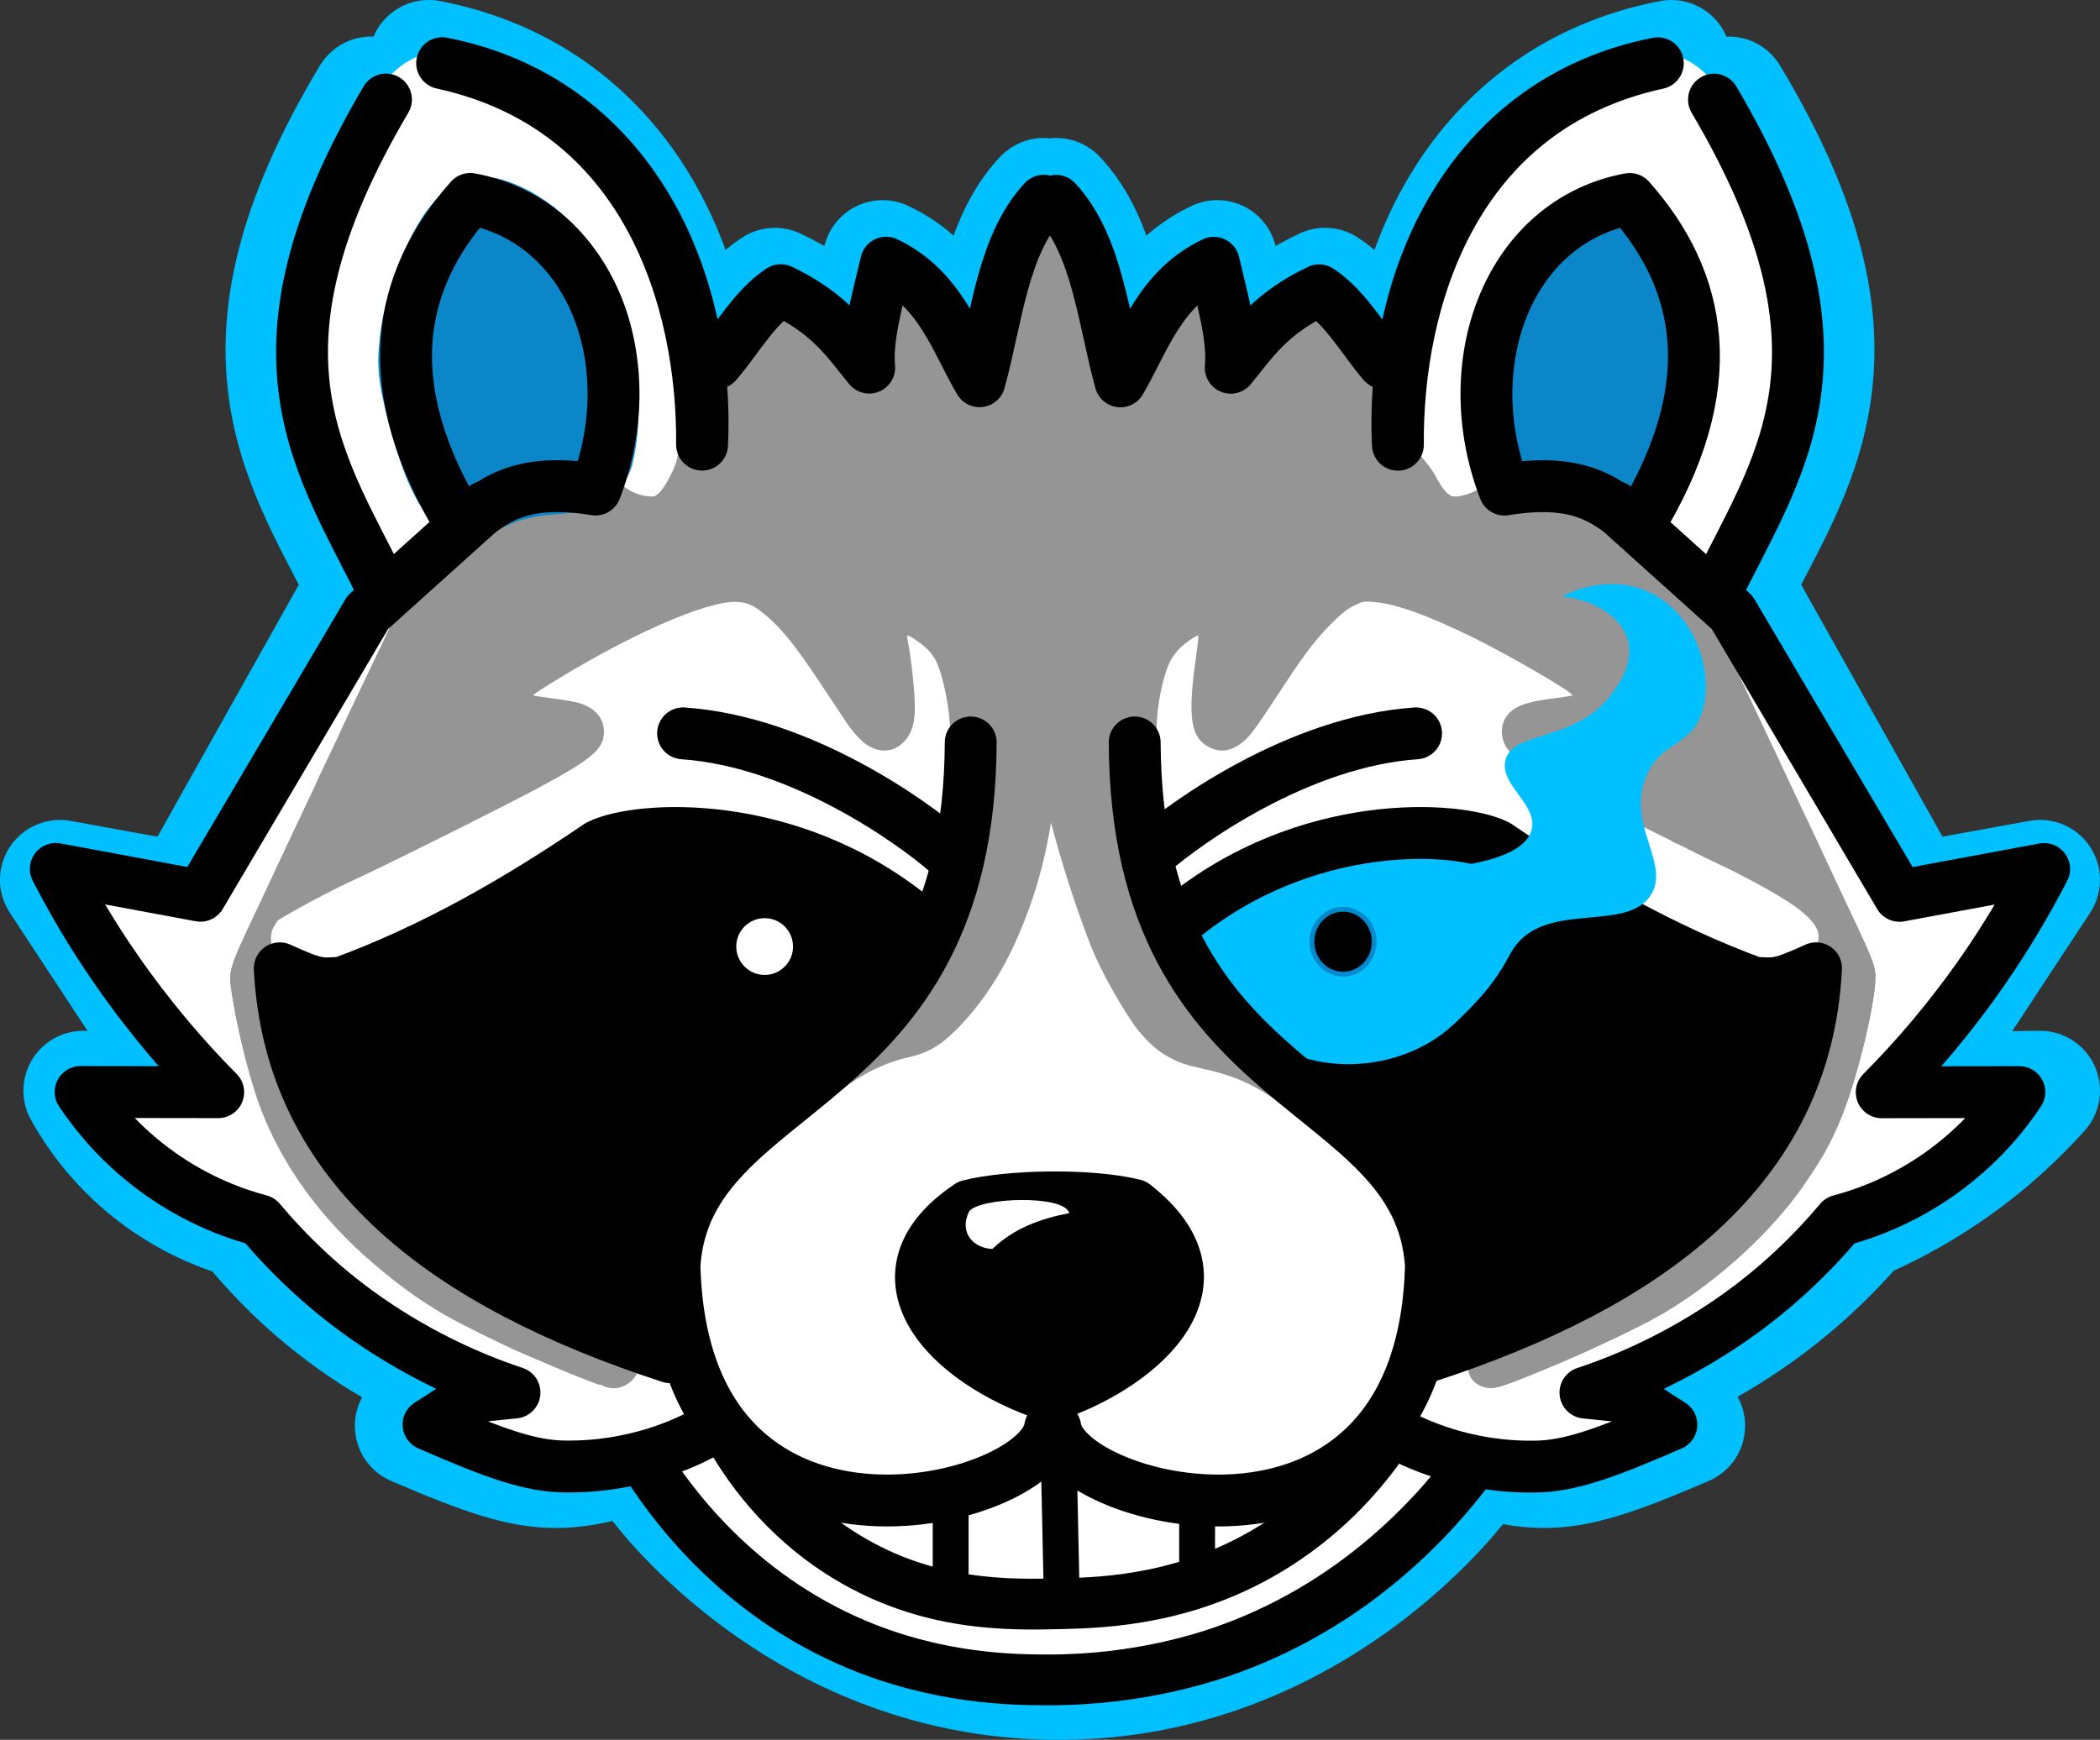
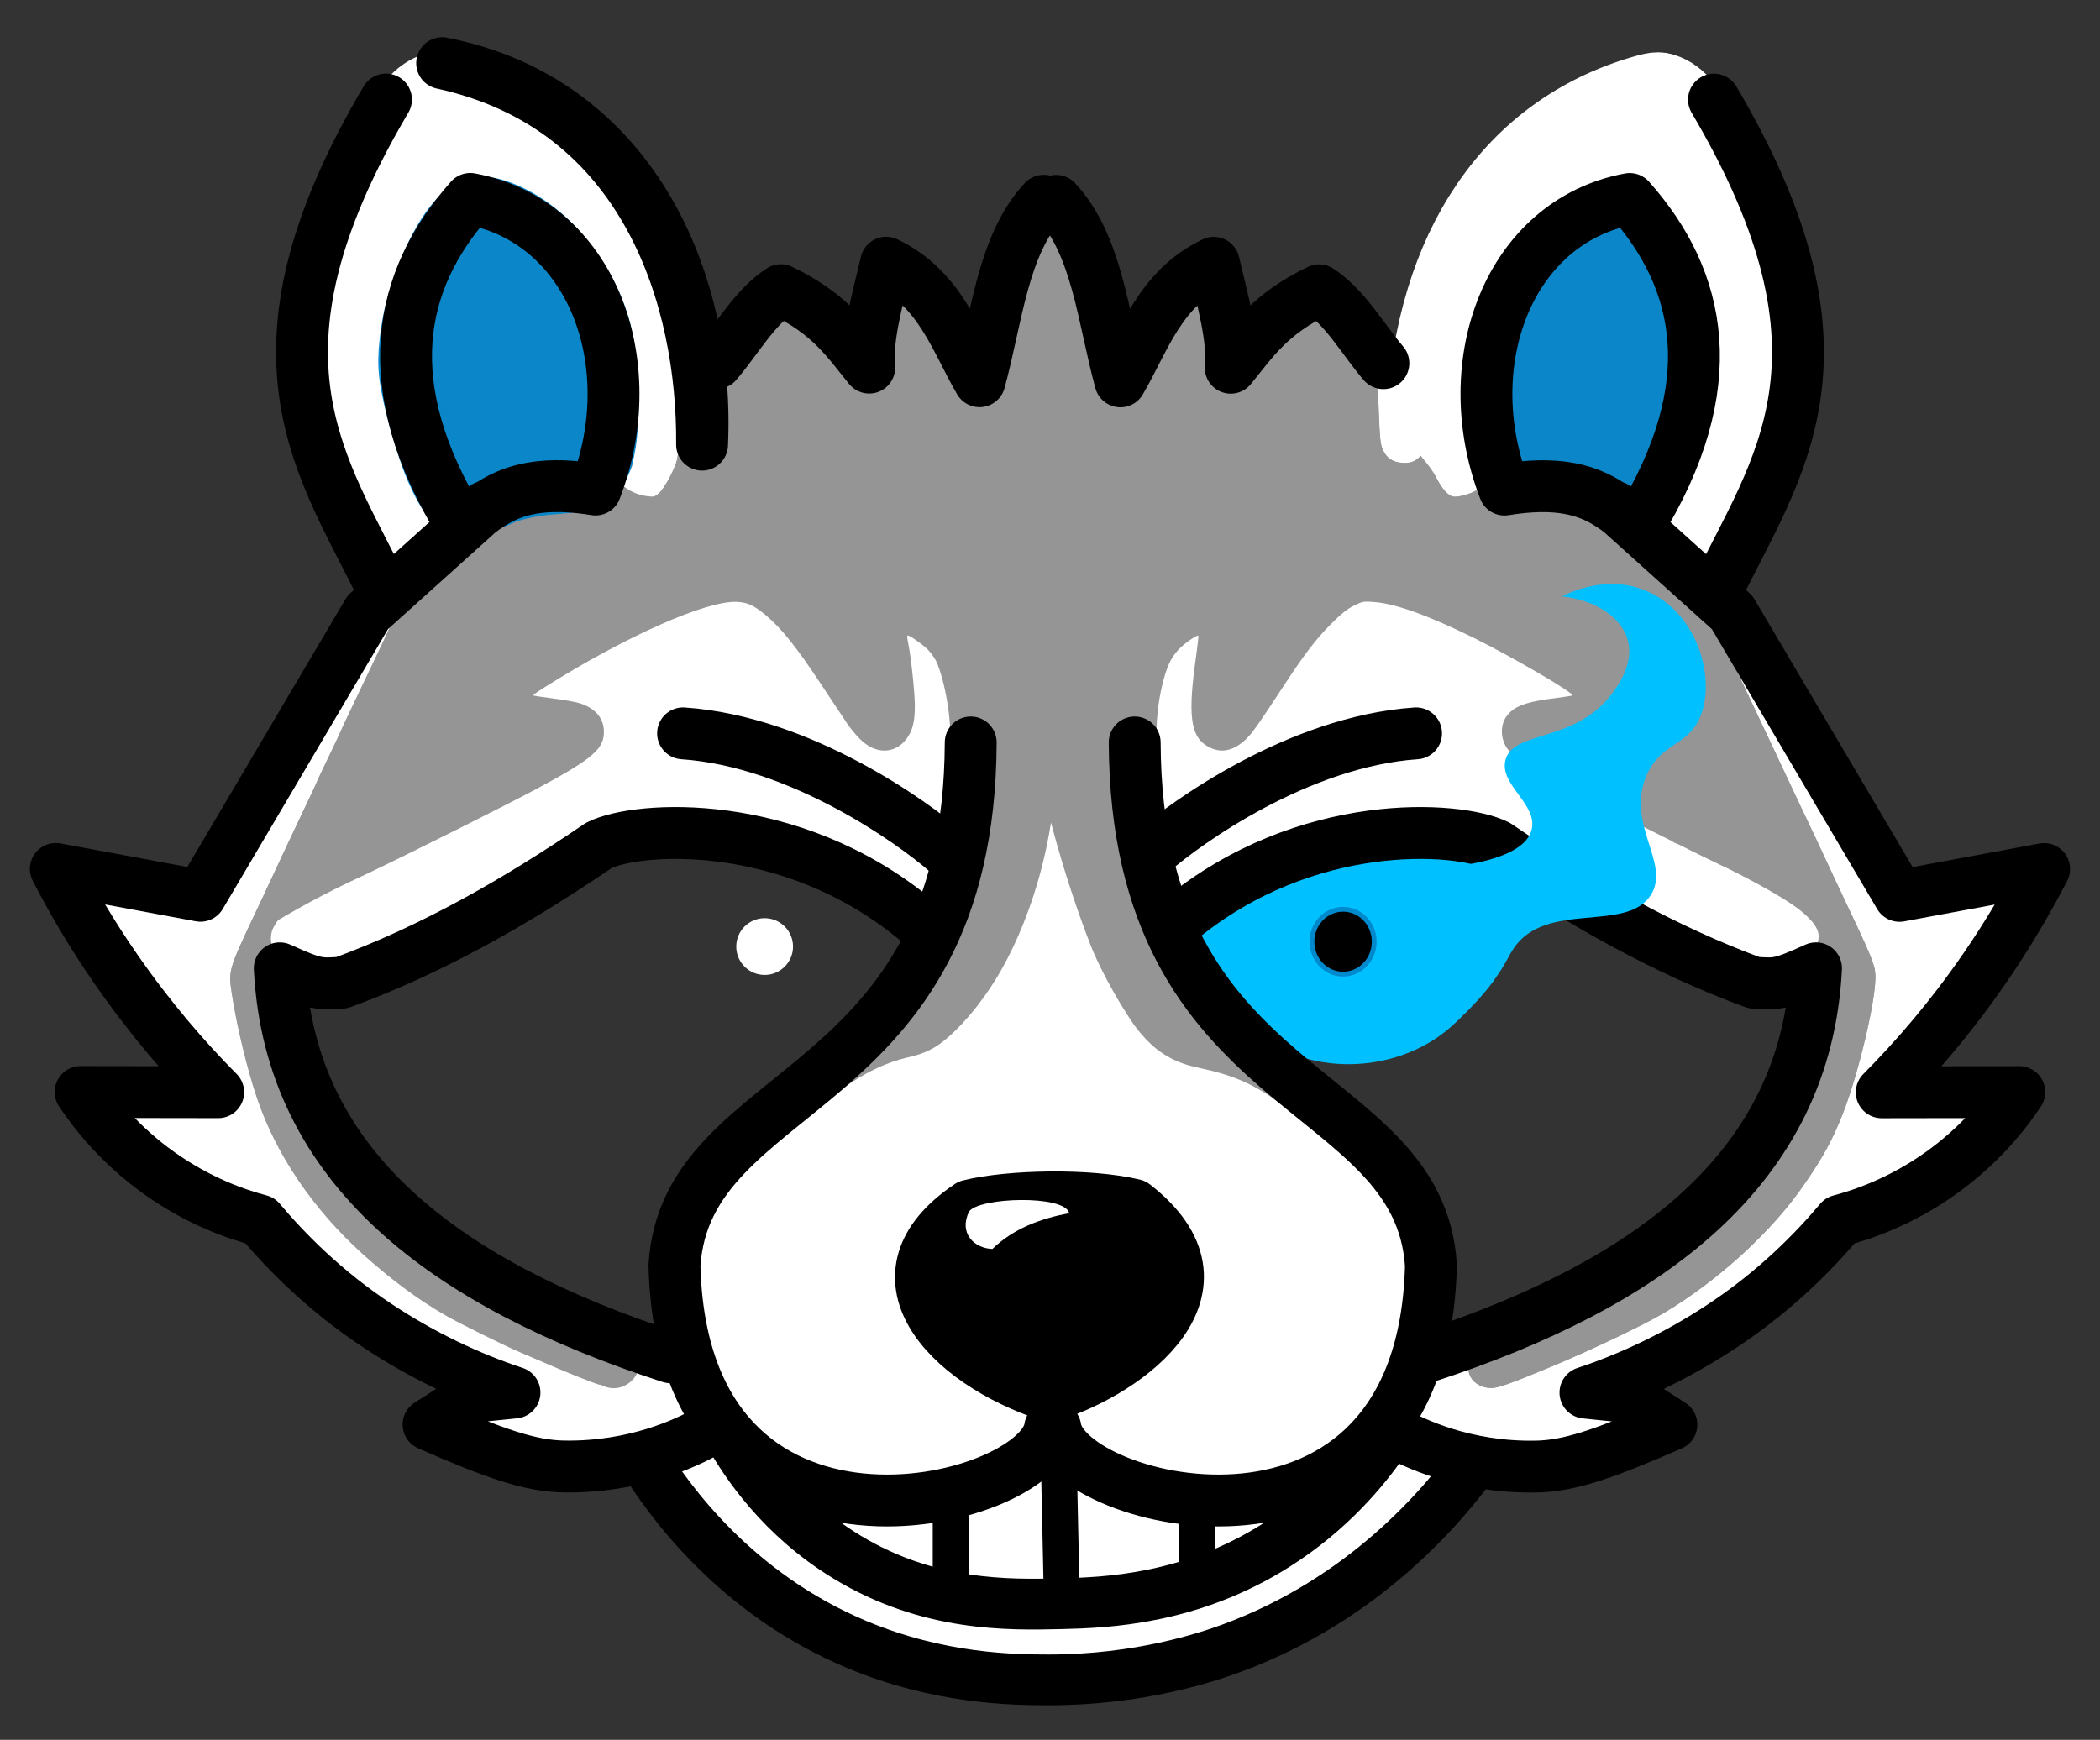
<svg xmlns="http://www.w3.org/2000/svg" id="Capa_1" data-name="Capa 1" viewBox="0 0 702.83 582.45">
  <rect x="0" y="0" width="702.83" height="582.45" fill="#333333" stroke="none" />
  <defs>
    <style>
      .cls-1, .cls-2 {
        fill: #fff;
      }

      .cls-3 {
        fill-rule: evenodd;
      }

      .cls-3, .cls-4, .cls-5 {
        fill: #00c0ff;
      }

      .cls-6, .cls-7, .cls-4, .cls-8, .cls-5, .cls-9, .cls-10, .cls-2, .cls-11, .cls-12 {
        stroke-linecap: round;
        stroke-linejoin: round;
      }

      .cls-6, .cls-13, .cls-10, .cls-12, .cls-14 {
        stroke: #000;
      }

      .cls-6, .cls-12 {
        stroke-width: 17.36px;
      }

      .cls-7 {
        stroke: #0089cd;
        stroke-width: 1.61px;
      }

      .cls-4 {
        stroke-width: 23.3px;
      }

      .cls-4, .cls-8, .cls-5 {
        stroke: #00c0ff;
      }

      .cls-8 {
        stroke-width: 40.11px;
      }

      .cls-8, .cls-13, .cls-10, .cls-12 {
        fill: none;
      }

      .cls-5 {
        stroke-width: .78px;
      }

      .cls-9 {
        stroke-width: 35.91px;
      }

      .cls-9, .cls-11 {
        fill: #0b87c9;
        stroke: #0b87c9;
      }

      .cls-13 {
        stroke-width: 17px;
      }

      .cls-13, .cls-14 {
        stroke-miterlimit: 10;
      }

      .cls-15 {
        fill: #969596;
      }

      .cls-10 {
        stroke-width: 17.36px;
      }

      .cls-2 {
        stroke: #fff;
        stroke-width: 25.39px;
      }

      .cls-11 {
        stroke-width: 17.96px;
      }

      .cls-14 {
        fill: #fffffc;
        stroke-width: 12px;
      }
    </style>
  </defs>
-   <path id="path15168" class="cls-8" d="m488.41,496.38c-5.17,6.69-53.91,67.47-137,66-79.47-1.41-125.28-58.6-131-66m16.95-375.56c6.93-7.92,12.91-18.67,21.98-24.49,17.05,7.96,22.75,17.08,30.25,26.01-.97-9.85,2.86-22.85,5.82-35.28,18.52,8.69,23.84,26.22,31.93,39.85,5.96-21.3,7.91-45.79,21.98-60.66m-191.05,102.79l-40.22,35.53c-18.29,32.61-36.57,65.22-54.86,97.82-14.38-2.61-28.76-5.23-43.14-7.84,15.6,23.73,31.2,47.45,46.8,71.18-12.99-.2-25.97-.4-38.96-.59,3.71,6.69,10.91,17.66,23.53,27.45,12.15,9.43,24.08,13.69,31.37,15.69,7.92,10.03,20.44,23.61,38.68,35.98,17.82,12.09,34.67,18.66,46.75,22.34-19.12,2.07-11.57-.11-29.4,10.75,47.57,20.47,49.01,16.47,95.49,2.18m-38.39-316.22c-27.01-4.28-35.68,4.44-45.7,12.2-29.62-47.22-21.71-82.63,2.93-109.83,41.16,7.48,59.5,54.9,42.78,97.63h0ZM124.26,32.28c-52.24,86.88-21.24,123.48-.37,166.19m19.61-178.42c70.18,15.01,89.33,80.1,88.94,128.17,2.57-56.05-24.7-115.8-88.94-128.17Zm321.96,100.76c-6.93-7.92-12.91-18.67-21.98-24.49-17.05,7.96-22.75,17.08-30.25,26.01.97-9.85-2.86-22.85-5.82-35.28-18.52,8.69-23.84,26.22-31.93,39.85-5.96-21.3-7.91-45.79-21.98-60.66m191.05,102.79l40.22,35.53c18.29,32.61,36.57,65.22,54.86,97.82,14.38-2.61,28.76-5.23,43.14-7.84-15.6,23.73-31.2,47.45-46.8,71.18,15.6-.2,31.2-.4,46.8-.59-7.41,8.25-17.71,18.14-31.37,27.45-10.77,7.33-21,12.52-29.69,16.22-8.77,10.2-21.89,23.46-40.36,35.45-15.07,9.79-31.21,17.39-46.75,22.34,19.12,2.07,11.57-.11,29.4,10.75-47.57,20.47-49.01,16.47-95.49,2.18m38.39-316.22c27.01-4.28,35.68,4.44,45.7,12.2,29.62-47.22,21.71-82.63-2.93-109.83-41.16,7.48-59.5,54.9-42.78,97.63h0Zm71.67-131.01c52.24,86.88,21.24,123.48.37,166.19m-19.61-178.42c-70.18,15.01-89.33,80.1-88.94,128.17-2.57-56.05,24.7-115.8,88.94-128.17Z" />
  <g>
    <path id="cara" class="cls-2" d="m285.17,492.92c-24.63-4.5-40.31-19.06-47.48-44.09-1.86-6.5-2.31-10.58-2.33-21.22-.02-12.82.06-13.35,3.25-19.82,4.45-9.04,12.77-17.8,32.04-33.73,18.37-15.19,30.18-27.02,37.98-38.06,15.04-21.31,22.98-46.67,24.08-76.91l.53-14.75-2.8-2.2c-3.6-2.83-7.79-2.8-11.12.08-2.41,2.08-2.68,3.09-3.14,11.89-.27,5.29-.73,11.5-1.01,13.82l-.51,4.21-9.57-6.4c-23.04-15.4-50.54-26.24-71.91-28.35-6.59-.65-7.28-.52-10,1.81-2.25,1.94-2.92,3.38-2.92,6.31,0,5.55,3.44,8.15,12.02,9.07,19.04,2.04,42.6,11.72,64.26,26.42q14.58,9.89,13.2,13.94l-1.13,3.43-8.31-5.59c-21.8-14.67-46.03-21.89-73.57-21.92-20.55-.02-25.11,1.21-39.91,10.78-24.5,15.84-45.71,27.25-65.63,35.29l-10.95,4.42-6.25-2.4c-9.6-3.68-13.21-3.84-16.32-.74s-3.29,6.85-1.07,20.56c6.27,38.66,28.38,69.31,67.57,93.66,12.07,7.5,36.51,19.03,52.9,24.96,7.82,2.83,14.77,5.15,15.43,5.15s2.3,2.27,3.64,5.05l2.44,5.05-11.29,3.48c-23.81,7.34-29.16,7.72-44.12,3.09-9.79-3.03-10.14-4.16-1.38-4.44,4.86-.15,8.61-3.87,8.61-8.54,0-5.1-2.15-7.22-10.01-9.83-10.25-3.41-33.26-15.45-43.82-22.92-5.29-3.74-15.47-12.64-22.64-19.78-3.42-3.41-8.05-8.4-15.76-13.53-3.78-2.51-6.55-3.9-10.62-5.98-28.61-14.63-29.91-16.61-29.66-17.65.62-2.58,10.81-.02,24.01-6.36,6.12-2.94,9.18-6.01,8.73-7.84-.16-.67-.94-1.78-1.7-2.58-1.02-1.08-2.04-1.63-2.2-1.72-8.5-4.82-17.55-22.47-17.55-22.47-3.73-7.27-11.41-18.94-28.95-38.13,9.71,10.42,24.19,14.3,36.72,9.89,14.17-4.99,19.42-18.33,20.18-20.35,14.13-25.29,28.26-50.58,42.39-75.87l16.98-15.48c9.34-8.51,19.26-17.02,22.04-18.9,6.36-4.3,14.27-5.83,25.8-4.98,8.14.6,8.72.51,10.81-1.76,6.63-7.17,10.5-38.02,6.95-55.54-4.61-22.77-17.71-41.29-35.47-50.12-6.79-3.38-16.29-6.47-19.95-6.49-2.75-.02-8.65,5.8-14.15,13.95-9.77,14.48-13.83,26.44-14.67,43.28-.87,17.39,2.14,31.2,10.86,49.72l4.87,10.34-5.95,5.15-5.95,5.15-5.08-10.13c-12.64-25.18-16.54-38.65-16.59-57.28-.06-22.22,6.71-44.29,22.3-72.65,5.06-9.21,7.59-12.35,11.63-14.45,2.45-1.28,3.58-1.15,11.13,1.23,25.19,7.94,44.61,24.54,56.74,48.5,7.7,15.2,13.11,37.73,14.45,60.15.8,13.33,2.23,16.19,8.13,16.19,7.93,0,9.78-3.4,9.4-17.3-.21-7.95.05-10.28,1.26-11.28.84-.69,3.97-4.45,6.95-8.35s6.54-8.31,7.91-9.82l2.49-2.73,4.36,3c2.4,1.65,7,6.02,10.23,9.72,9.37,10.73,10.19,11.46,12.86,11.46,3.78,0,7.32-1.94,8.58-4.71.62-1.36,1.17-5.29,1.22-8.74.05-3.45.62-8.53,1.26-11.29l1.17-5.02,3.22,4.06c1.77,2.24,6.01,9.27,9.42,15.64,3.41,6.37,6.95,12.15,7.85,12.84,2.54,1.95,9.05,1.57,11.28-.66,1.22-1.22,2.91-6.32,4.62-13.91,3.98-17.67,7.39-29.49,10.33-35.77l2.6-5.56,2.88,6.24c1.58,3.43,5.13,15.42,7.88,26.63,2.93,11.94,5.73,21.2,6.77,22.34,2.33,2.57,9.59,2.69,11.83.18.87-.97,4.35-6.91,7.73-13.18,6.99-12.99,11.34-19.02,12.37-17.14.96,1.76,2.91,15.03,2.91,19.82s3.5,8.23,8.44,8.23c2.49,0,4.03-1.06,7.7-5.28,7.66-8.8,14.84-15.72,18.06-17.38l3.05-1.58,7.58,9.89c4.17,5.44,8.31,10.49,9.2,11.23,1.31,1.08,1.62,3.53,1.62,12.68,0,10.54.16,11.49,2.34,13.53,2.94,2.76,8.69,2.91,11.91.31,2.16-1.75,2.39-2.95,3.07-15.94,2.96-56.29,29.4-95.22,73.33-107.96,4.61-1.34,5.51-1.33,8.45.1,4.9,2.37,10.23,10.18,18.12,26.54,21.94,45.49,21.81,73.25-.54,117.74l-5.02,9.98-6-5.3-6-5.3,4.74-9.74c17.62-36.23,14.98-70.03-7.74-99.06-6.49-8.29-8.44-9.06-17.16-6.78-22.68,5.93-39.22,23.14-46.54,48.39-4.65,16.06-4.47,32.83.57,51.54q3.33,12.37,18.81,12.36c12.54,0,13.29.12,18.86,3.04,3.45,1.8,13.11,9.6,23.83,19.22l18.02,16.19,42.71,76.22c1.08,2.7,6.33,14.94,19.53,20.3,13.44,5.46,29.7,1.59,40.96-9.89-22.56,16.7-30.72,29.42-33.9,38.13-2.04,5.6-4.02,15-12.53,22.44-4.19,3.66-8.3,5.4-7.94,7.84.18,1.25,1.71,3.18,16.23,5.74,15.79,2.78,21.82,1.88,22.36,3.99.89,3.5-14.24,11.58-24.47,15.19,0,0-8.13,2.94-14.88,6.52-1.65.88-3.41,1.91-5.37,3.22-6.39,4.26-10.12,8.07-13.93,11.91-20.95,21.14-40.41,33.76-69.23,44.9-4.32,1.67-8.3,3.88-8.85,4.91-3.08,5.76.93,13.05,7.29,13.24,1.83.06,4.47.44,5.86.85,2.21.65,1.68,1.01-4.21,2.87-16.71,5.27-21.74,5.1-43.97-1.54l-12.26-3.66,2.31-5c1.27-2.75,2.69-5.34,3.16-5.76.46-.42,7.44-3.19,15.5-6.15,17.24-6.33,42.32-18.6,55.16-26.98,32.4-21.16,52.96-48.4,60.73-80.48,1.35-5.59,2.76-14.15,3.13-19.01.65-8.66.61-8.91-2.05-11.57-3.25-3.25-6.73-3.13-16.4.58l-6.2,2.38-7.46-2.89c-19.46-7.54-41.81-19.36-67.26-35.57-15.21-9.69-20.08-11.35-35.81-12.21-25.27-1.38-54.38,6.22-76.06,19.86l-9.44,5.94-.85-3.18c-.74-2.78-.49-3.47,2.02-5.53,6.55-5.36,20.8-14.16,31.71-19.56,14.48-7.18,24.67-10.59,38.95-13.03,9.47-1.62,11.47-2.3,13.41-4.56,3.11-3.61,2.89-7.14-.68-10.71-3.45-3.45-5.26-3.6-17.66-1.43-19.29,3.36-43.33,13.31-62.21,25.74-5.21,3.43-9.7,6.01-9.98,5.72-.28-.28-.83-6.06-1.21-12.84-.67-11.8-.82-12.44-3.48-14.72-3.72-3.2-8.11-3.1-11.46.24l-2.63,2.63.6,13.3c1.43,31.8,10.19,58.67,26.16,80.3,7.05,9.54,17.04,19.37,34.24,33.68,26.91,22.4,33.32,30.12,37.05,44.67,2.78,10.85-.6,31.26-7.51,45.37-13.25,27.05-45.25,37.81-79.82,26.83-9.67-3.07-17.45-8.01-19.69-12.51l-1.69-3.38,8.77-4.4c24.46-12.27,36.89-30.94,32.58-48.92-1.66-6.94-7.85-16.26-14.04-21.15-4.3-3.4-6.21-4.17-12.76-5.14-16.06-2.39-48.8-.96-55.14,2.41-5.41,2.88-12.93,10.64-16.15,16.68-10.76,20.18,1.5,42.42,31.4,56.97,7.75,3.77,8.63,4.48,7.94,6.35-.76,2.04-7.01,10.48-26.27,15-6.84,1.61-17.74,3.29-31.61,1.65Zm75.12-237.67c-13.72-51.03-.28-96.82-.63-97.72-.99-2.59-6.21-4.81-9.56-4.08-6.34,1.39-6-4.41-6,101.57,34.57,152.05,57.46,153.74,16.19.22h0Z" />
    <path id="path10098" class="cls-11" d="m540.67,160.26c-7.09-3.91-14.48-5.66-23.92-5.66h-7.65l-1.36-5.9c-1.99-8.68-1.82-26.57.33-34.52,4.96-18.31,16.51-31.88,31.7-37.24l2.72-.96,4.26,6.47c7.7,11.69,10.73,20.88,11.29,34.24.43,10.29-.66,17.55-4.2,28.14-1.69,5.05-7.07,17.25-7.97,18.09-.08.07-2.42-1.13-5.2-2.66h0Z" />
    <path id="pgEkwDNBk" class="cls-15" d="m200.73,463.59c-.83-.14-2.77-.97-6.78-2.49-2.84-1.11-5.6-2.28-9.68-4.01-3.46-1.45-8.02-3.46-10.16-4.36-5.39-2.28-20.19-9.61-25.03-12.38-9.33-5.39-18.25-12.03-27.8-20.61-16.46-14.94-28.76-32.98-35.2-51.86-3.39-9.96-6.91-24.55-8.57-35.61-1.11-7.19-.9-7.88,7.81-26.34,1.31-2.7,2.9-6.15,3.6-7.68,2.9-6.29,8.16-17.42,10.16-21.64,1.18-2.49,3.25-6.78,4.56-9.61,1.38-2.77,2.42-5.19,2.42-5.26s1.73-3.73,3.8-8.09c2.14-4.36,3.8-8.02,3.8-8.09,0-.21,6.57-14.04,14.04-29.59,1.94-4.08,3.53-7.68,3.53-7.88s-.83.48-1.87,1.59l-1.87,2.01,1.45-1.94c2.21-2.97,14.38-14.8,21.57-20.88,13.62-11.62,20.54-16.25,26.07-17.42,1.52-.35,4.7-.41,8.78-.21,7.26.35,10.51-.14,14.17-1.87,4.7-2.28,7.4-5.19,10.51-11.34.97-1.94,1.66-3.04,1.52-2.42-.21.62-1.04,2.42-1.87,4.01l-1.59,2.9,1.11.83c1.94,1.45,4.63,2.56,7.19,2.9,2.42.35,2.63.21,4.15-1.11,1.87-1.73,5.46-8.37,6.08-11.55.28-1.24.41-4.22.35-6.5l-.21-4.29.35,3.94c.48,5.53,2.42,7.88,6.78,8.37,2.9.28,4.15-.07,5.95-1.59,2.77-2.35,3.11-3.94,3.53-15.56l-3.87-10.79,5.81-1.24c.83-.9,2.21-2.63,3.04-3.87,4.56-6.64,10.79-15.7,13.48-16.73,1.24-.55,2.35.83,4.43,1.94,3.73,2.07,6.29,6.29,13.35,13.28,3.66,3.66,7.4,6.98,8.37,7.4,2.28,1.11,5.74,1.04,8.02-.14,1.31-.69.83-1.66,1.73-3.32l-.9-3.39,1.59-10.79c.07-6.43,2.28-11.69,2.49-11.89.41-.41,4.43,1.94,6.43,3.66,2.01,1.87,3.32,4.43,6.85,13.62,5.12,13.35,6.64,15.97,10.16,18.05,3.8,2.28,4.36,1.38,7.68-1.52,3.6-3.04,4.36-7.26,5.26-20.54.97-13.69,5.53-17.7,8.23-24.55,3.39-8.64,5.6-11.55,7.95-10.37,2.14,1.18,5.74,8.64,7.88,16.46.76,2.9,1.24,6.57,1.73,13,1.24,15.7,3.6,20.4,5.67,23.86,3.6,6.15,7.12,5.81,11.75.28,1.59-1.94,5.74-8.09,7.47-12.86,2.77-7.54,5.05-8.3,6.57-11.27,1.66-3.25,3.39-4.98,7.12-7.12l2.07-1.24.35,2.07c.14,1.18.28,6.5.28,11.82,0,9.27.07,9.82,1.11,12.03.55,1.24,1.59,2.7,2.28,3.25,2.56,2.01,6.29,2.28,9.47.69.69-.41,2.56-8.37,6.71-12.52,7.33-7.12,7.33-8.3,11.06-10.03,1.59-.76,5.81-1.8,7.26-1.04,2.56,1.38,9.75,11.48,14.11,17.77,1.24,1.73,2.77,3.8,3.46,4.49l1.24,1.38.41,10.37c.35,8.92.55,10.65,1.38,12.45,1.24,2.77,3.25,4.15,6.43,4.36,2.9.21,4.43-.41,6.43-2.49-.76.14,2.14,2.35,4.77,6.98,2.21,4.43,4.43,6.85,6.36,6.85,3.32,0,8.71-2.21,9.33-3.8.14-.35.07-1.04-.28-1.52-.97-1.8-.07-.97,1.11,1.11,1.59,2.63,5.12,5.74,8.02,7.12,3.66,1.73,6.64,2.14,15.42,2.01,9.06-.07,9.89.07,14.87,3.11,5.6,3.46,17.77,13,24.34,19.29.97.97,4.56,4.36,7.95,7.54,3.53,3.39,6.08,6.08,6.02,6.5,0,.41.83,2.63,1.87,4.84,1.11,2.28,2.83,5.88,3.87,8.09,1.04,2.28,2.9,6.08,4.08,8.57,6.91,14.66,14.17,30.01,16.46,34.92,1.45,3.11,3.73,7.95,5.12,10.79,1.38,2.83,3.87,8.23,5.6,11.96,1.73,3.73,4.22,8.99,5.46,11.69,10.37,21.92,11.34,24.2,11.55,27.73.48,7.33-5.53,33.12-10.99,46.88-3.46,8.64-6.5,14.31-12.86,23.44-10.79,15.77-28.76,32.15-46.95,43.01-6.85,4.08-24.48,12.45-37.41,17.84-14.45,6.02-17.91,7.19-20.33,7.26-3.04,0-5.81-1.52-6.98-3.8-1.04-2.01-1.11-5.32-.14-7.19.55-.97.55-1.45.21-1.73-.28-.21,1.04-.83,3.04-1.59,4.77-1.66,20.33-8.16,31.88-13.28,18.32-8.09,34.92-18.25,47.78-29.39,4.98-4.29,12.1-12.1,15.21-16.6,6.78-9.89,9.4-15.42,13.76-28.14,2.9-8.57,6.98-24.13,8.44-32.22.97-5.32.48-7.4-2.01-9.89-1.38-1.38-2.07-1.73-4.22-2.01-1.38-.21-3.32-.21-4.22-.07-1.45.21-1.59.21-.83-.28,1.45-.97,3.73-.48,3.73-.48,1.87.35,5.53,1.11,10.23,2.35-2.97-5.46-6.02-9.2-8.16-11.55-.76-.83-1.8-1.94-3.39-3.32-7.05-6.08-27.17-15.77-27.17-15.77-2.7-1.31-9.75-4.63-14.31-7.12-.82-.15-1.84-.48-2.56-1.31-2.34-2.74,6.95-10.54,6.84-11.77-.09-1.01-14.45-17.89-19.91-27.71-4.63-8.37-9.96-13.14-19.64-21.85-10.86-9.75-20.19-15.56-23.03-17.36-5.19-3.18-12.31-7.47-22.61-11.27-7.61-2.84-17.36-6.36-30.42-6.36-5.95,0-10.86,0-17.08,2.14-15.14,5.19-23.09,17.91-23.92,19.29-3.32,5.46-3.73,9.06-5.39,8.92-2.7-.14-6.29-10.86-3.73-20.74,2.21-8.71,8.16-13.55,7.33-14.38-.69-.62-5.46,3.39-9.4,7.54-5.05,5.32-8.78,10.65-10.37,13.41-5.67,9.96-7.68,29.11-1.66,50.75-1.31-2.07-2.21-3.87-2.83-5.19-.97-2.21-1.11-2.97-2.07-3.53-1.94-1.11-4.77.21-5.6.62-.76.35-1.24.69-1.52.97-.55.55-1.04,1.18-1.52,2.28-.62,1.31-1.18,3.18-1.18,4.08,0,4.7,7.33,40.24,10.1,49.02,1.24,3.87,5.6,15.28,6.15,15.97.21.28,1.11,2.01,2.07,3.8,4.43,8.99,12.31,21.37,15.28,24.13.55.48,3.18,3.32,5.88,6.29,3.18,3.46,30.29,27.17,13,12.58-4.7-4.01-10.65-9.54-13.28-12.31l-4.7-5.12c7.33,7.88,14.66,15.77,21.99,23.72-7.05-5.39-13.48-8.02-18.05-9.47-6.85-2.14-10.37-2.28-14.59-3.87-2.35-.83-4.43-2.01-4.43-2.07s-.97-.48-1.87-1.11c-5.6-3.53-10.03-10.1-10.03-10.1-9.61-14.31-14.04-25.79-14.04-25.79-4.01-10.3-8.85-24.2-13.41-41.42-2.9,18.39-8.3,32.29-12.45,41.21-3.04,6.43-7.54,14.8-14.8,23.3-6.91,8.09-11.48,10.65-12.72,11.27-5.88,3.11-8.09,2.14-15.97,5.39-9.75,4.08-14.59,8.99-15.14,8.44-1.11-1.24,21.02-22.06,20.74-21.71-16.04,16.94-19.5,20.61-19.5,20.61,0,0,4.43-4.36,9.54-10.23,6.5-7.33,13.28-14.94,19.78-26.14,2.97-5.12,5.39-9.82,7.47-14.59.69-1.52,2.63-6.02,4.36-11.06,3.87-11.41,7.05-27.17,6.43-39-.28-5.67-1.66-13.55,0-17.42.14-.28.55-1.24.14-1.94-.83-1.45-4.63-1.04-6.98,0-2.14.97-2.77,1.59-3.87,4.43l-.9,2.14.35-1.8c1.18-9.27,2.35-28.14-5.88-45.71-3.73-7.95-7.81-12.38-9.54-14.11-8.78-8.92-19.64-12.45-20.12-11.69-.41.69,7.95,3.66,12.38,11.96,6.15,11.48,1.04,26.14-.76,26.14-1.38,0,.21-8.64-5.81-16.46-3.66-4.77-8.3-6.85-13.28-8.99-5.53-2.42-13.97-5.12-25.45-5.32-15.97-.28-28,4.43-35.33,7.4-10.1,4.08-17.08,8.85-21.16,11.69-7.47,5.12-12.17,9.47-20.47,17.29-9.96,9.33-14.94,14.04-18.74,19.78-3.25,4.98-29.71,38.53-39.42,45.12-6.49,4.41-18.23,13.94-27.17,32.53.07.83.21,2.07.48,3.53,1.8,11.27,6.57,19.02,7.95,21.99,12.1,24.96,8.71,34.43,21.99,50.89,8.23,10.16,13.9,15.07,29.87,26,9.47,6.43,17.84,10.86,33.47,17.7,4.08,1.8,8.44,3.66,9.68,4.29,2.01.83,16.6,6.78,21.16,8.5.97.35,1.45.69.97.69-.69.07-.69.21.14,1.87,0,0,1.04,1.8.76,4.49-.41,3.25-7.12,6.57-13.21,5.67Z" />
    <path id="pgEkwDNBk-2" data-name="pgEkwDNBk" class="cls-15" d="m200.71,463.45c-6.44-2.3-9.5-3.56-16.44-6.49-3.47-1.49-8.02-3.47-10.14-4.37-5.41-2.3-20.18-9.64-25-12.39-9.37-5.41-18.29-12.03-27.79-20.63-16.49-14.95-28.74-32.97-35.18-51.89-3.38-9.95-6.94-24.55-8.6-35.59-1.13-7.16-.9-7.88,7.84-26.35,1.31-2.7,2.93-6.17,3.6-7.66,2.93-6.26,8.15-17.43,10.14-21.62,1.17-2.48,3.24-6.8,4.55-9.64,1.35-2.79,2.43-5.18,2.43-5.23,0-.09,1.71-3.74,3.83-8.11,2.12-4.37,3.83-8.02,3.83-8.06,0-.18,6.58-14.01,14.01-29.59,1.94-4.1,3.56-7.66,3.56-7.88s-.86.5-1.85,1.62l-1.85,2.03,1.49-1.94c2.21-2.97,14.41-14.77,21.58-20.9,13.65-11.62,20.54-16.26,26.04-17.43,1.53-.32,4.68-.41,8.78-.23,7.25.32,10.54-.14,14.14-1.89,4.68-2.25,7.39-5.18,10.54-11.31.99-1.94,1.67-3.02,1.53-2.39-.18.63-1.04,2.43-1.89,4.01l-1.62,2.88,1.08.81c1.94,1.49,4.64,2.57,7.21,2.88,2.39.32,2.61.23,4.14-1.08,1.89-1.71,5.45-8.38,6.08-11.53.27-1.22.41-4.19.32-6.53l-.18-4.28.36,3.96c.5,5.54,2.39,7.88,6.76,8.33,2.88.27,4.14-.09,5.95-1.58,2.75-2.34,3.11-3.96,3.56-15.54l-3.89-10.78,5.79-1.24c.86-.9,2.21-2.61,3.06-3.87,4.55-6.67,10.79-15.68,13.45-16.76,1.26-.54,2.34.81,4.41,1.94,3.74,2.07,6.29,6.31,13.31,13.29,3.65,3.65,7.43,6.98,8.33,7.43,2.3,1.13,5.72,1.04,8.02-.14,1.31-.68.82-1.67,1.76-3.33l-.89-3.4,1.61-10.78c.09-6.4,2.29-11.68,2.52-11.9.41-.41,4.46,1.94,6.4,3.69,1.98,1.85,3.29,4.41,6.85,13.6,5.14,13.33,6.62,15.95,10.18,18.06,3.78,2.25,4.32,1.39,7.66-1.5,3.6-3.06,4.37-7.26,5.27-20.55.95-13.69,5.54-17.73,8.2-24.58,3.38-8.65,5.63-11.58,7.93-10.36,2.12,1.17,5.72,8.65,7.88,16.49.77,2.88,1.26,6.58,1.76,13.02,1.22,15.72,3.63,20.41,5.65,23.83,3.6,6.13,7.14,5.79,11.74.29,1.58-1.94,5.74-8.07,7.45-12.85,2.79-7.57,5.07-8.3,6.6-11.28,1.67-3.24,3.38-4.95,7.12-7.12l2.07-1.22.32,2.07c.14,1.17.27,6.49.27,11.85,0,9.28.04,9.82,1.08,12.03.59,1.26,1.62,2.7,2.3,3.24,2.57,2.03,6.26,2.3,9.46.68.72-.41,2.54-8.35,6.73-12.5,7.3-7.12,7.3-8.3,11.04-10.06,1.62-.77,5.8-1.78,7.29-1.01,2.57,1.4,9.76,11.5,14.13,17.8,1.22,1.76,2.75,3.78,3.42,4.5l1.22,1.35.41,10.36c.36,8.92.54,10.63,1.35,12.43,1.26,2.79,3.24,4.14,6.44,4.37,2.88.23,4.41-.41,6.4-2.48-.77.12,2.16,2.33,4.77,6.98,2.21,4.41,4.46,6.85,6.35,6.85,3.33,0,8.69-2.21,9.32-3.83.14-.32.05-1.04-.27-1.53-.95-1.8-.05-.95,1.13,1.08,1.58,2.61,5.09,5.77,8.02,7.12,3.69,1.76,6.67,2.16,15.41,2.03,9.05-.09,9.86.09,14.86,3.11,5.63,3.42,17.75,13.02,24.37,19.32.99.99,4.59,4.37,7.97,7.52,3.56,3.38,6.08,6.08,6.04,6.53,0,.41.86,2.61,1.89,4.82,1.08,2.25,2.84,5.9,3.87,8.11,1.04,2.25,2.88,6.08,4.05,8.56,6.94,14.64,14.19,30,16.44,34.91,1.44,3.11,3.74,7.97,5.09,10.81,1.35,2.84,3.87,8.24,5.63,11.94,1.71,3.74,4.19,9.01,5.5,11.71,10.41,21.89,11.35,24.19,11.58,27.7.5,7.34-5.54,33.15-10.99,46.85-3.42,8.65-6.49,14.28-12.84,23.47-10.81,15.77-28.74,32.16-46.98,43.02-6.85,4.05-24.46,12.48-37.39,17.84-14.46,5.99-17.88,7.21-20.32,7.25-3.02,0-5.81-1.53-6.98-3.83-1.04-2.03-1.13-5.32-.14-7.21.54-.99.59-1.49.18-1.71-.27-.18,1.04-.86,3.02-1.58,4.77-1.67,20.32-8.15,31.89-13.29,18.33-8.11,34.91-18.29,47.79-29.37,4.95-4.28,12.12-12.07,15.18-16.58,6.76-9.91,9.41-15.41,13.74-28.15,2.93-8.6,6.98-24.14,8.42-32.25.95-5.32.5-7.43-1.98-9.91-1.4-1.4-2.07-1.71-4.23-1.98-1.4-.18-3.33-.18-4.23-.05-1.49.23-1.58.23-.81-.27.5-.27,2.16-.5,3.74-.5s2.79-.14,2.7-.32c.49-.82,1.23-2.29,1.25-4.13.02-1.7-.54-7.32-19.63-17.63-7.12-3.84-12.67-6.09-12.84-6.17-17.88-8.56-43.83-21.71-57.97-29.41-5.5-3.02-11.89-7.39-13.38-9.19-2.57-3.11-2.93-7.88-.81-11.04,2.43-3.6,6.53-5.14,16.89-6.4,2.79-.36,5.18-.72,5.32-.86.72-.72-20.09-12.88-32.93-19.23-15.32-7.57-26.26-11.49-33.42-12.03-3.56-.27-3.87-.23-6.76,1.22-2.3,1.13-4.19,2.66-7.79,6.26-4.77,4.82-8.56,9.68-15.09,19.64-9.73,14.82-11.26,16.98-13.56,19.1-4.32,3.96-8.65,4.55-12.93,1.85-5.41-3.42-6.22-10.59-3.42-30.09.5-3.56.81-6.58.72-6.71-.36-.32-3.83,1.98-6.04,4.05-1.13,1.04-2.57,2.97-3.29,4.37-2.57,5.09-4.55,14.82-4.64,22.84-.09,3.96-.18,4.77-.54,3.78-1.58-4.32-6.4-6.17-10.86-4.14-1.44.68-2.12,1.35-3.06,3.24-.63,1.31-1.17,3.15-1.17,4.05,0,4.68,7.34,40.27,10.09,49.05,1.26,3.87,5.63,15.32,6.13,15.99.23.27,1.13,1.98,2.07,3.83,4.46,8.96,12.34,21.35,15.27,24.1.54.5,3.2,3.29,5.9,6.26,3.15,3.47,8.56,8.42,15.27,14.01,11.8,9.91,14.95,12.7,20.95,18.69,4.19,4.19,10.36,11.04,10.36,11.49,0,.54-.5.09-2.25-2.12-5.14-6.49-14.05-14.86-31.31-29.46-4.73-4.01-10.68-9.55-13.29-12.34l-4.73-5.09c1.12.47,21.33,9.16,20.27,18.83-.09.79-.32,1.63-.76,2.5-39.91-21.18-55.74-44.72-62.49-63.4-6.51-18.01-8.59-42.54-13.11-42.33-2.95.14-5.26,10.72-6,14.12-1.84,8.43-1.45,15.06-1.41,15.89,1.04,22.34-56.54,72.79-58.03,71.17-.83-.9,16.54-17.3,26.45-34.44,5.18-8.96,8.74-16.71,11.85-25.68,2.16-6.31,5.77-22.3,8.92-39.64,2.03-10.95,2.03-14.05.05-16.67-2.21-2.88-5.95-3.69-9.5-2.07-2.16.99-2.75,1.62-3.87,4.41l-.9,2.16.36-1.8c1.08-5.59-1.49-21.08-4.5-27.25-.54-1.08-1.76-2.75-2.66-3.69-1.89-1.89-6.58-5.14-6.89-4.77-.14.14-.05,1.22.23,2.43.99,4.77,2.25,16.71,2.25,21.08,0,5.45-.77,8.42-2.84,11.13-3.96,5.18-10.45,5.18-15.59-.05-1.4-1.4-3.24-3.65-4.14-5-.9-1.31-5-7.48-9.1-13.69-7.97-12.07-13.06-18.38-18.11-22.61-4.1-3.42-6.08-4.32-9.68-4.55-10.18-.54-37.34,11.49-64.55,28.65-2.16,1.35-3.87,2.57-3.74,2.66.09.09,3.15.59,6.76,1.04,3.65.45,7.66,1.17,8.96,1.62,5.23,1.71,7.97,5.05,7.97,9.59,0,5.72-3.87,9.01-22.3,18.92-9.23,4.95-41.62,21.22-57.21,28.65-2.13,1.02-7.44,3.38-14.37,6.98-6.81,3.54-12.14,6.63-15.27,8.5-.58.68-2.11,2.63-2.29,5.52-.27,4.43,2.86,7.31,3.28,7.69-2.61,3.24-2.43,5.86,1.67,22.43,6.04,24.5,12.16,38.69,21.98,50.9,8.2,10.18,13.87,15.09,29.86,25.99,9.46,6.4,17.84,10.86,33.47,17.7,4.1,1.8,8.47,3.69,9.68,4.28,2.03.86,16.62,6.76,21.17,8.51.99.36,1.44.68.99.68-.72.05-.72.18.14,1.85.77,1.51,1,3.06.77,4.51-.46,2.92-3.46,5.94-7.08,6.48-2.8.42-5.03-.76-5.86-1.26Z" />
    <path id="path10095" class="cls-9" d="m152.98,153.96c-1.76-4.09-4.53-12.84-6.17-19.45-2.58-10.44-2.77-13.38-1.45-22.5,1.52-10.56,7.57-25.57,12.91-32.07,2.66-3.23,3.19-3.34,7.41-1.6,11.88,4.92,22.85,18.02,27.38,32.71,2.84,9.21,3.64,28.48,1.57,38.18-.9,4.21-1.13,4.31-11.7,5.17-6.11.5-13.79,2.2-17.7,3.93-3.8,1.68-7.39,3.06-7.98,3.06s-2.51-3.35-4.27-7.44h0Z" />
-     <path id="path6195" d="m492.31,445.81c17.07-.66,31.86-14.71,43.31-21.22,36.47-20.72,59.18-49.26,66.29-81.19,1.42-6.39,1.47-12.62-5.72-9.86l-10.62.89-6-3.07c-23.32-11.94-47.46-22.04-72.41-38.71-7.24-4.84-10.59-5.97-17.56-7.01-7.14-1.06-13.36.8-12.95,1.85,2.23,5.8,2.93,16.4,1.31,22.33-3.4,12.42-12.15,20.07-24.33,23.18-5.22,1.34-11.24.81-16.41-.52-12.05-3.08-19.1-11.75-23.18-21.24l-2.99-7.45-8.8,4.23c-2.6,1.25-4.65,14.76-2.82,5.78.12-.6,4.48,10.11,8.58,15.62,5.82,7.81,18.77,22.16,32.76,33.58,25.95,23.3,42.38,53.85,42.52,86.81,2.59-6.56,1.92-2.82,9.04-3.99h0Z" />
    <g>
      <path id="path6985" class="cls-4" d="m481.15,292.18c31.37,53.9-60.2,76.49-67.72,17.74" />
      <path id="path481" class="cls-5" d="m412.79,308.77c-.4-1.31-3.52-4.86-4.55-5.17-.25-.08-.37-.29-.26-.47.37-.6,13.27-6.76,18.23-8.71,15.96-6.29,33.42-10.09,49.77-10.85l4.7-.22-1.36,1.53c-1.87,2.1-2.76,4.55-2.62,7.25l.1,2.11-31.45,7.82c-17.3,4.3-31.61,7.87-31.8,7.93-.19.06-.53-.48-.75-1.22h0Z" />
      <path id="path535" class="cls-7" d="m459.83,313.8c.77,5.94-3.23,11.4-8.93,12.21-5.7.8-10.95-3.35-11.72-9.29-.78-5.94,3.21-11.41,8.91-12.22s10.95,3.34,11.74,9.27" />
    </g>
    <path class="cls-1" d="m241.41,482.38c26.61-2.76,34.74,20.26,60,20,21.28-.22,23.38-16.64,47-17,21.15-.33,21.39,12.8,44,15,27.11,2.63,37.11-15.24,70-12,10.54,1.04,20.34,2,22,7,4.84,14.52-57.82,66.59-128,68-73.71,1.48-142.1-53.21-137-71,2.28-7.96,19.6-9.75,22-10Z" />
    <path id="path5435" class="cls-12" d="m477.05,454.37c74.69-24.34,127.36-63.08,130.74-130.21-12.54,5.74-13.44,5.2-20.75,4.83-30.2-11.09-58.21-27.03-86.03-45.97-12.97-6.48-63.93-9.81-105.88,24.68" />
-     <path id="path5421" class="cls-10" d="m353.48,67.24c13.76,14.8,15.7,39.21,21.5,60.43,7.95-13.55,13.14-31.05,31.25-39.69,2.9,12.38,6.64,25.31,5.67,35.13,7.33-8.92,12.93-17.98,29.59-25.93,8.85,5.81,14.73,16.53,21.5,24.41m2.97,357.49c7.05,4.01,24.41,12.31,47.99,11.89,11.34-.14,23.23-4.36,45.43-14.04-17.42-10.86-10.03-8.64-28.76-10.72,15.14-4.98,30.98-12.52,45.71-22.27,18.12-11.96,30.98-25.24,39.48-35.33,8.09-2.14,20.47-6.5,33.4-15.63,13.48-9.54,21.92-20.26,26.62-27.38-15.35,0-30.7.07-46.05.07,10.79-10.86,22.68-24.48,34.23-41.21,8.16-11.82,14.73-23.16,20.12-33.54-16.11,2.97-32.29,6.02-48.4,8.99-18.67-31.6-37.34-63.27-56.01-94.87l-39.34-35.4m5.05-103.03c24.06,27.11,31.81,62.37,2.83,109.46-9.82-7.74-18.32-16.46-44.74-12.17-16.39-42.59,1.59-89.82,41.9-97.29Zm28.56,132.35c20.47-42.52,50.75-79.03-.35-165.61m-105.79,115.54c-.41-47.92,18.32-112.78,86.99-127.71-62.85,12.31-89.54,71.84-86.99,127.71Z" />
+     <path id="path5421" class="cls-10" d="m353.48,67.24c13.76,14.8,15.7,39.21,21.5,60.43,7.95-13.55,13.14-31.05,31.25-39.69,2.9,12.38,6.64,25.31,5.67,35.13,7.33-8.92,12.93-17.98,29.59-25.93,8.85,5.81,14.73,16.53,21.5,24.41m2.97,357.49c7.05,4.01,24.41,12.31,47.99,11.89,11.34-.14,23.23-4.36,45.43-14.04-17.42-10.86-10.03-8.64-28.76-10.72,15.14-4.98,30.98-12.52,45.71-22.27,18.12-11.96,30.98-25.24,39.48-35.33,8.09-2.14,20.47-6.5,33.4-15.63,13.48-9.54,21.92-20.26,26.62-27.38-15.35,0-30.7.07-46.05.07,10.79-10.86,22.68-24.48,34.23-41.21,8.16-11.82,14.73-23.16,20.12-33.54-16.11,2.97-32.29,6.02-48.4,8.99-18.67-31.6-37.34-63.27-56.01-94.87l-39.34-35.4m5.05-103.03c24.06,27.11,31.81,62.37,2.83,109.46-9.82-7.74-18.32-16.46-44.74-12.17-16.39-42.59,1.59-89.82,41.9-97.29Zm28.56,132.35c20.47-42.52,50.75-79.03-.35-165.61m-105.79,115.54Z" />
    <path id="path5421-2" data-name="path5421" class="cls-10" d="m239.82,121.55c6.78-7.88,12.65-18.6,21.5-24.41,16.66,7.95,22.27,17.01,29.59,25.93-.97-9.82,2.77-22.75,5.67-35.13,18.12,8.64,23.3,26.14,31.25,39.69,5.81-21.23,7.74-45.64,21.5-60.43m-186.9,102.41l-39.34,35.4c-18.67,31.6-37.34,63.27-56.01,94.87-16.11-2.97-32.29-6.02-48.4-8.99,5.32,10.37,11.96,21.78,20.12,33.54,11.55,16.66,23.44,30.36,34.23,41.21-15.35,0-30.7-.07-46.05-.07,4.77,7.12,13.14,17.84,26.62,27.38,12.93,9.13,25.24,13.48,33.4,15.63,8.51,10.1,21.37,23.37,39.48,35.33,14.73,9.75,30.56,17.29,45.71,22.27-18.74,2.07-11.34-.14-28.76,10.72,22.2,9.75,34.09,13.9,45.43,14.04,23.58.35,40.93-7.88,47.99-11.89m-37.55-315.17c-26.41-4.29-34.92,4.43-44.74,12.17-28.97-47.09-21.23-82.35,2.84-109.46,40.31,7.47,58.29,54.69,41.9,97.29ZM129.18,33.32c-51.1,86.57-20.81,123.08-.35,165.61m19.15-177.78c68.66,14.94,87.4,79.79,86.99,127.71,2.56-55.87-24.13-115.41-86.99-127.71Z" />
    <path id="path5423" class="cls-12" d="m324.88,248.55c-.51,120.5-95.13,112.66-99.15,175.03,2.7,110.31,121.99,80.43,125.71,54.38" />
    <path id="path5425" class="cls-12" d="m379.76,248.55c.51,120.5,95.13,112.66,99.15,175.03-2.7,110.31-121.99,80.43-125.71,54.38" />
    <path id="path5429" class="cls-12" d="m228.61,245.51c39.55,2.7,77.33,30.2,87.93,39.43" />
    <path id="path5431" class="cls-12" d="m473.93,245.51c-39.55,2.7-77.33,30.2-87.93,39.43" />
    <path id="path5433" class="cls-6" d="m351.44,467.34c-35.17-11.53-61.61-40.64-27.06-63.74,13.32-3.33,39.94-3.9,55.14-.25,35.67,27.74-1.3,55.59-28.08,63.99h0Z" />
    <path id="path5437" class="cls-12" d="m224.37,454.37c-74.69-24.34-127.36-63.08-130.74-130.21,12.54,5.74,13.44,5.2,20.75,4.83,30.2-11.09,58.21-27.03,86.03-45.97,12.97-6.48,63.93-9.81,105.88,24.68" />
-     <path id="path6193" d="m211.6,445.81c-17.07-.66-31.86-14.71-43.31-21.22-36.47-20.72-59.18-49.26-66.29-81.19-1.42-6.39-1.47-12.62,5.72-9.86l10.62.89,6-3.07c23.32-11.94,47.46-22.04,72.41-38.71,3.9-2.61,6.67-4.14,9.49-5.16,3.64-1.32,6.62-1.68,8.07-1.85,22.95-2.72,34.42-4.08,40.09-3.26,5.9.86,21.88,4.18,38.47,21.41l8.8,4.23c2.6,1.25,4.65,14.76,2.82,5.78-.12-.6-4.48,10.11-8.58,15.62-5.82,7.81-18.77,22.16-32.76,33.58-25.95,23.3-42.38,53.85-42.52,86.81-2.59-6.56-1.92-2.82-9.04-3.99h0Z" />
    <path id="nariz" class="cls-1" d="m332.15,418.11c7.09-6.84,15.94-10.12,25.7-11.99-1.53-6.26-30.37-5.29-33.53-.51-3.52,7.21,1.71,12.32,7.83,12.5Z" />
  </g>
  <path class="cls-3" d="m491.41,289.38c9.13-1.62,19.28-4.77,21.15-11.46,2.38-8.55-10.86-15.12-8.71-23.48,2.6-10.08,23.25-5.66,35.6-22.17,1.86-2.48,7.33-9.79,5.45-17.57-1.89-7.82-10.63-13.75-22.05-15.05,1.58-.86,16.04-8.36,30.37-.77,15.17,8.04,20.7,27.97,16.12,40.32-4,10.8-13.19,8.95-18.2,20.22-7.3,16.42,8.15,29.5,1.37,40.2-8.13,12.83-35.12,1.65-45.98,17.96-1.19,1.79-2.04,3.68-3.78,6.51,0,0-1.48,2.34-2.97,4.42-4.44,6.2-11.72,12.97-13.02,14.17" />
  <circle class="cls-1" cx="255.91" cy="316.88" r="9.5" />
  <g id="SONRISA">
    <path id="path5497" class="cls-13" d="m214.91,487.88c8.92,14.4,31.14,45.61,71.86,62.66,27.71,11.6,52.49,11.84,64.37,11.84,30.29,0,52.94-7.63,60.77-10.5,44.76-16.39,70.97-47.83,82-63" />
    <path id="path21356" class="cls-13" d="m243.91,479.88c5.59,9.96,17.57,28.03,39.53,41.36,27.44,16.65,54.21,16.04,71.47,15.64,15.29-.35,43.49-1.36,72.27-19.62,18.1-11.48,29.44-25.35,35.73-34.38" />
    <path id="path21360" class="cls-14" d="m318.17,530.77v-29.38" />
    <path id="path22820" class="cls-14" d="m355.41,537.38c-.33-15.33-.67-30.67-1-46" />
    <path id="path22822" class="cls-14" d="m400.65,530.77v-29.38" />
  </g>
</svg>